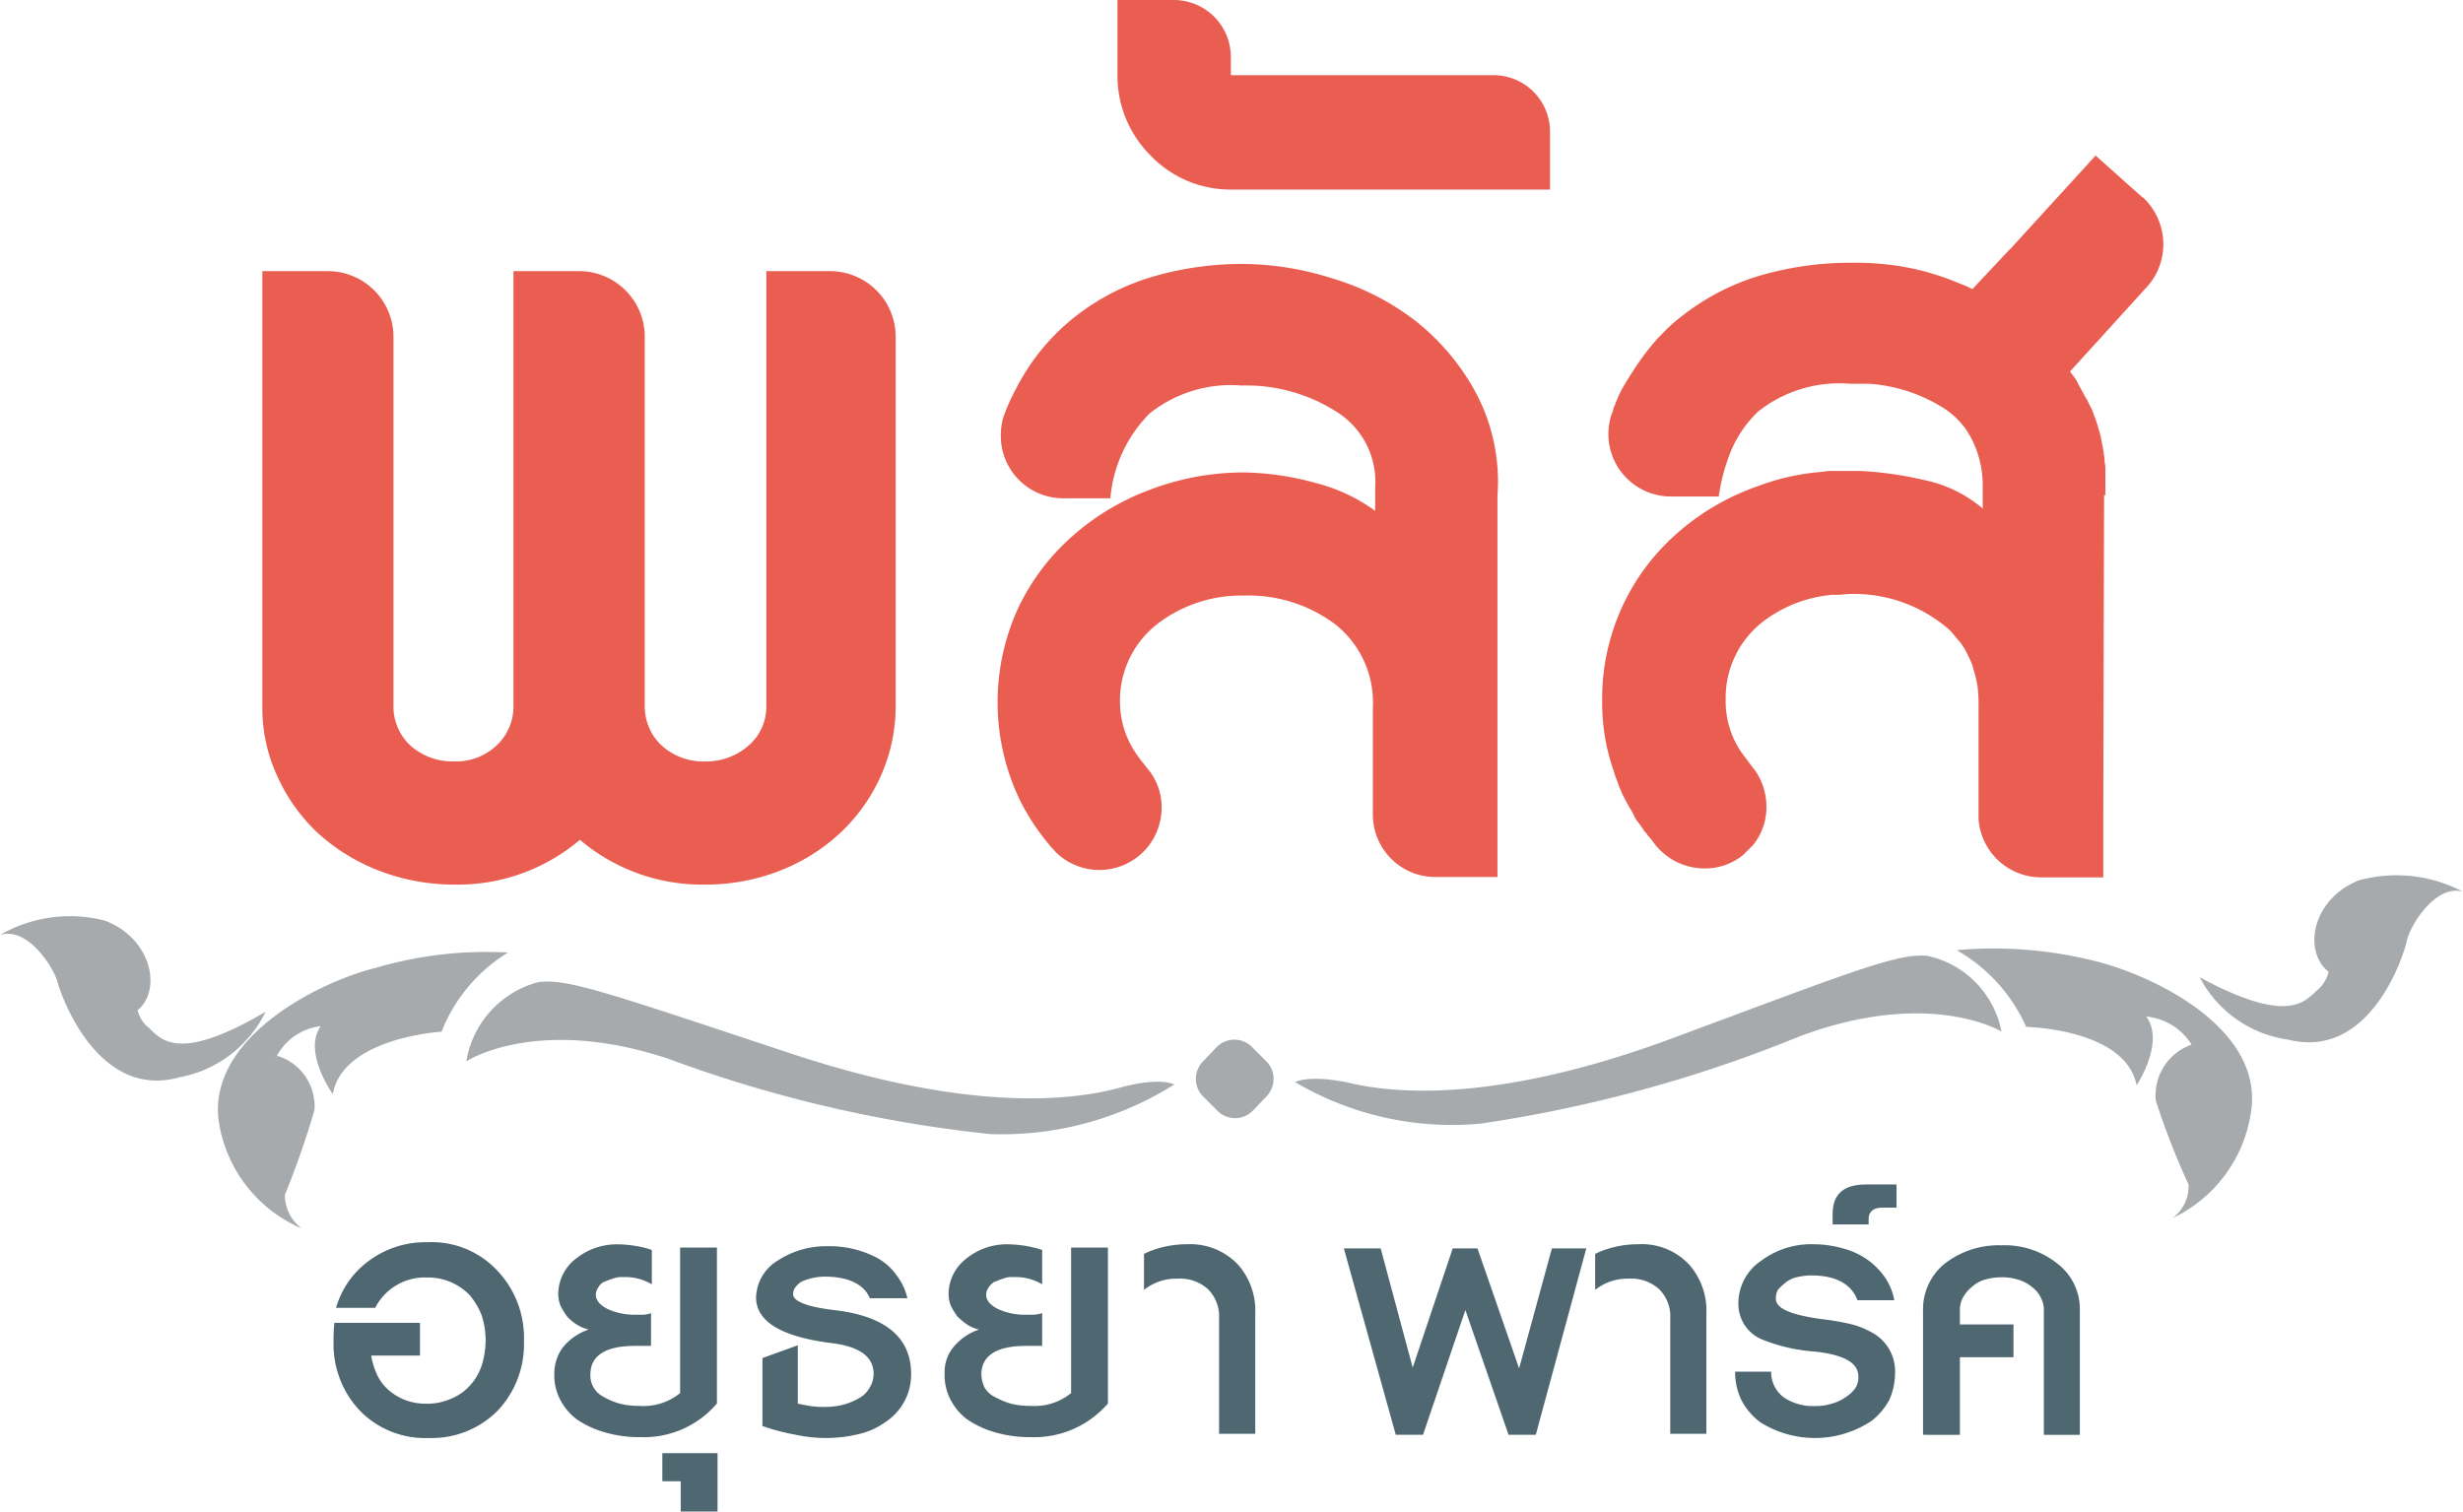
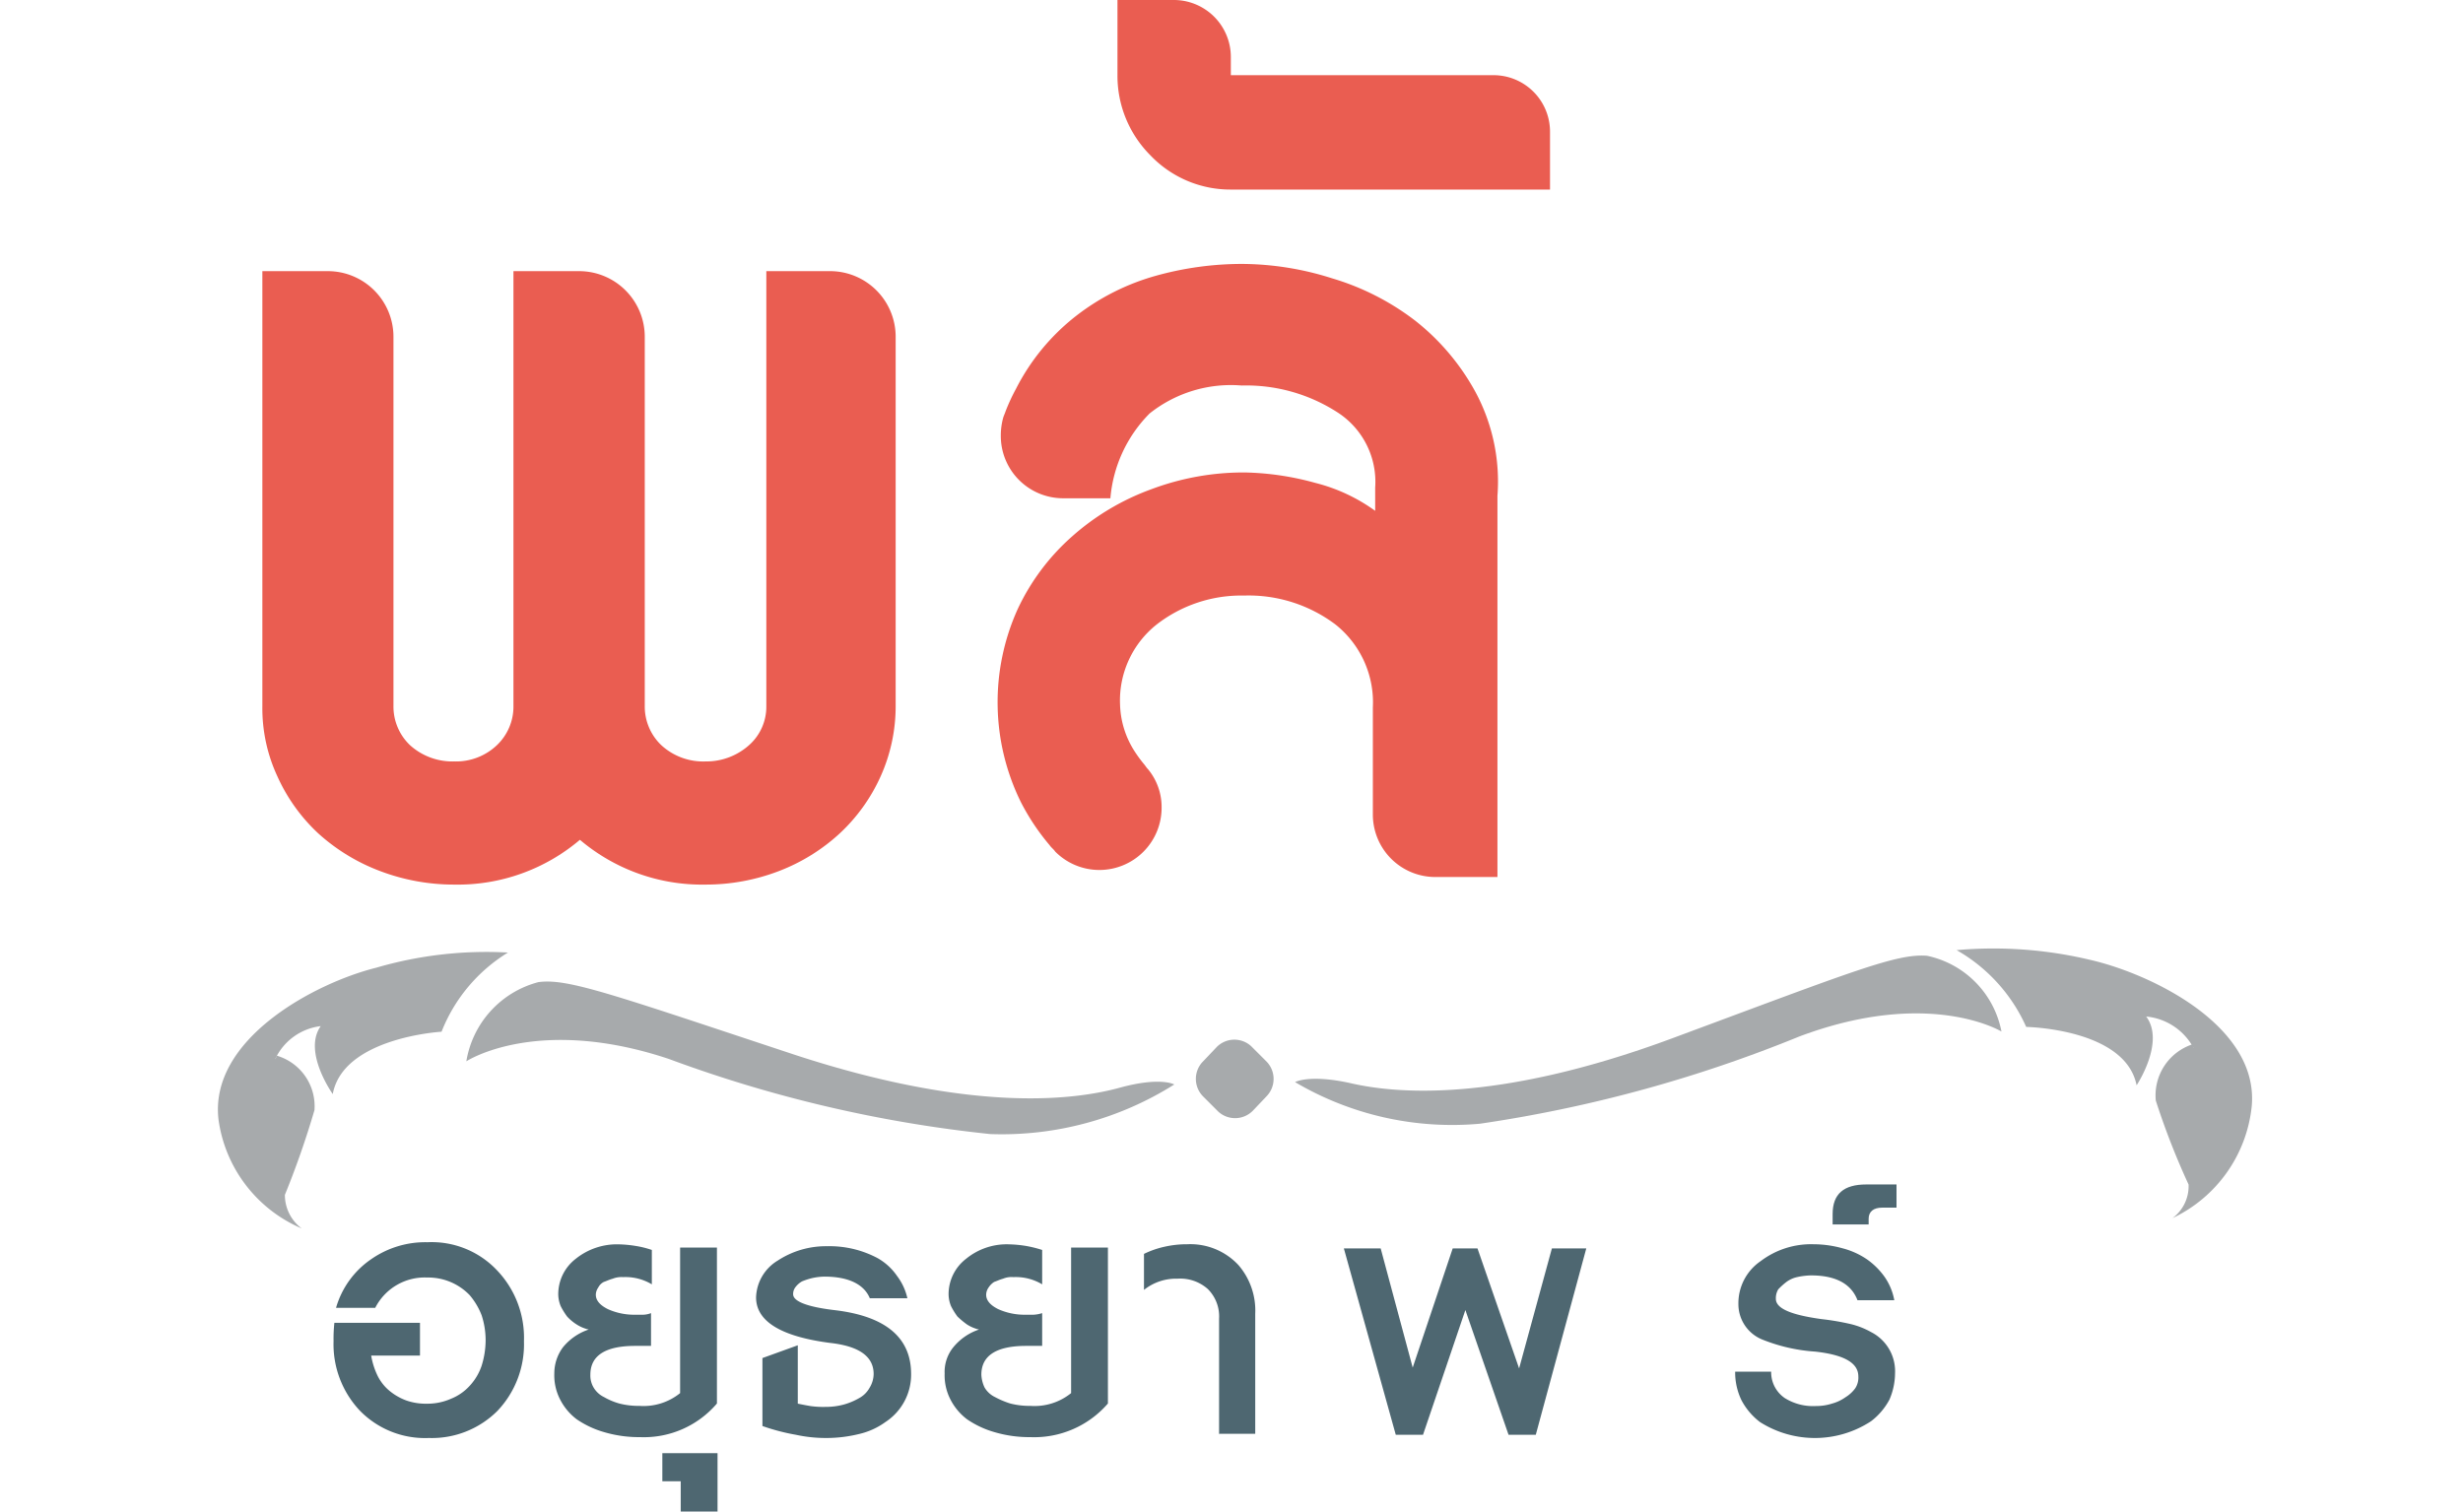
<svg xmlns="http://www.w3.org/2000/svg" id="Group_205" data-name="Group 205" width="48.77" height="29.937" viewBox="0 0 48.77 29.937">
  <g id="Group_56" data-name="Group 56" transform="translate(0)">
    <g id="Group_53" data-name="Group 53" transform="translate(0 17.313)">
      <g id="Group_50" data-name="Group 50" transform="translate(23.678 3.276)">
        <path id="Path_126" data-name="Path 126" d="M150.883,130.417a.493.493,0,0,1,.016.681l-.285.3a.493.493,0,0,1-.681.016l-.3-.3a.493.493,0,0,1-.016-.681l.285-.3a.493.493,0,0,1,.681-.016Z" transform="translate(-149.487 -129.987)" fill="#a7aaac" />
      </g>
      <g id="Group_51" data-name="Group 51" transform="translate(25.644)">
        <path id="Path_127" data-name="Path 127" d="M161.9,121.981s.269-.158,1.077.016c.808.19,2.819.443,6.4-.887s4.435-1.679,5.037-1.631a1.9,1.9,0,0,1,1.473,1.5s-1.426-.871-4.007.1a27.1,27.1,0,0,1-6.32,1.726A6.12,6.12,0,0,1,161.9,121.981Z" transform="translate(-161.9 -117.863)" fill="#a7aaac" />
        <path id="Path_128" data-name="Path 128" d="M244.6,118.688a3.29,3.29,0,0,1,1.378,1.521s1.964.032,2.186,1.156c0,0,.57-.855.19-1.362a1.191,1.191,0,0,1,.935.618c0,.016-.032-.079-.032-.063a1.064,1.064,0,0,0-.713,1.109,14.733,14.733,0,0,0,.649,1.663.786.786,0,0,1-.317.665,2.765,2.765,0,0,0,1.568-2.218c.143-1.6-2.012-2.629-3.215-2.9A8.263,8.263,0,0,0,244.6,118.688Z" transform="translate(-231.501 -117.184)" fill="#a7aaac" />
-         <path id="Path_129" data-name="Path 129" d="M275,111.348a2.339,2.339,0,0,0,1.758,1.235c1.616.4,2.281-1.663,2.344-1.964s.57-1.125,1.109-.966a2.82,2.82,0,0,0-2.075-.222c-.95.4-1.077,1.426-.586,1.806a.646.646,0,0,1-.206.348C277.091,111.807,276.79,112.314,275,111.348Z" transform="translate(-257.086 -109.305)" fill="#a7aaac" />
      </g>
      <g id="Group_52" data-name="Group 52" transform="translate(0 0.807)">
        <path id="Path_130" data-name="Path 130" d="M72.318,124.767s-.269-.158-1.077.063-2.8.539-6.431-.649c-3.627-1.2-4.5-1.521-5.084-1.441a1.946,1.946,0,0,0-1.426,1.568s1.394-.919,4.007-.048a26.1,26.1,0,0,0,6.367,1.489A6.408,6.408,0,0,0,72.318,124.767Z" transform="translate(-49.066 -121.409)" fill="#a7aaac" />
        <path id="Path_131" data-name="Path 131" d="M32.97,119.1a3.226,3.226,0,0,0-1.315,1.568s-1.948.111-2.154,1.235c0,0-.6-.839-.238-1.346a1.145,1.145,0,0,0-.9.649c0,.016.032-.063.032-.063a1.043,1.043,0,0,1,.744,1.077,17.4,17.4,0,0,1-.586,1.679.827.827,0,0,0,.333.665,2.751,2.751,0,0,1-1.647-2.154c-.19-1.6,1.917-2.709,3.12-3.009A7.772,7.772,0,0,1,32.97,119.1Z" transform="translate(-22.912 -118.355)" fill="#a7aaac" />
-         <path id="Path_132" data-name="Path 132" d="M5.259,116.316a2.379,2.379,0,0,1-1.711,1.3c-1.6.444-2.328-1.584-2.408-1.885s-.6-1.109-1.14-.935a2.769,2.769,0,0,1,2.075-.285c.95.364,1.125,1.394.649,1.774a.623.623,0,0,0,.222.348C3.184,116.855,3.516,117.346,5.259,116.316Z" transform="translate(0 -114.399)" fill="#a7aaac" />
      </g>
    </g>
    <g id="Group_54" data-name="Group 54" transform="translate(5.195)">
      <path id="Path_133" data-name="Path 133" d="M44.062,33.9H42.779v8.617a1.015,1.015,0,0,1-.348.776,1.269,1.269,0,0,1-.855.317,1.225,1.225,0,0,1-.871-.317,1.055,1.055,0,0,1-.333-.776V35.2a1.3,1.3,0,0,0-1.3-1.3h-1.3v8.617a1.055,1.055,0,0,1-.333.776,1.173,1.173,0,0,1-.839.317,1.252,1.252,0,0,1-.871-.317,1.055,1.055,0,0,1-.333-.776V35.2a1.3,1.3,0,0,0-1.3-1.3H32.8v8.617a3.2,3.2,0,0,0,.3,1.394,3.506,3.506,0,0,0,.808,1.125,3.826,3.826,0,0,0,1.22.744,4.123,4.123,0,0,0,1.473.269,3.736,3.736,0,0,0,2.487-.887,3.736,3.736,0,0,0,2.487.887,4.037,4.037,0,0,0,1.457-.269,3.752,3.752,0,0,0,1.2-.744,3.506,3.506,0,0,0,.808-1.125,3.384,3.384,0,0,0,.3-1.394V35.183A1.3,1.3,0,0,0,44.062,33.9Z" transform="translate(-32.8 -28.53)" fill="#ea5d51" />
      <path id="Path_134" data-name="Path 134" d="M134.172,35.55a4.585,4.585,0,0,0-1.2-1.426,5.064,5.064,0,0,0-1.647-.839,5.945,5.945,0,0,0-1.79-.285,6.367,6.367,0,0,0-1.711.238,4.581,4.581,0,0,0-1.568.792,4.3,4.3,0,0,0-1.188,1.441,3.793,3.793,0,0,0-.206.444c-.016.048-.032.079-.048.127h0a1.35,1.35,0,0,0-.048.364,1.234,1.234,0,0,0,1.22,1.235h.95a2.7,2.7,0,0,1,.776-1.679,2.587,2.587,0,0,1,1.822-.554,3.331,3.331,0,0,1,1.885.523,1.636,1.636,0,0,1,.76,1.5v.459a3.453,3.453,0,0,0-1.188-.554,5.6,5.6,0,0,0-1.394-.206,5.193,5.193,0,0,0-1.853.333,4.855,4.855,0,0,0-1.568.935,4.414,4.414,0,0,0-1.077,1.441,4.477,4.477,0,0,0,.063,3.817,4.462,4.462,0,0,0,.57.855h0c.032.048.079.079.111.127h0a1.232,1.232,0,0,0,2.107-.871,1.173,1.173,0,0,0-.269-.76c-.032-.032-.048-.063-.079-.1a2.51,2.51,0,0,1-.206-.285,1.8,1.8,0,0,1-.269-.9,1.92,1.92,0,0,1,.729-1.584,2.729,2.729,0,0,1,1.727-.57,2.861,2.861,0,0,1,1.806.57,1.971,1.971,0,0,1,.744,1.647v2.122a1.237,1.237,0,0,0,1.235,1.235H134.6V37.593A3.741,3.741,0,0,0,134.172,35.55Z" transform="translate(-110.144 -27.773)" fill="#ea5d51" />
      <path id="Path_135" data-name="Path 135" d="M147.145,1.489h-5.2V1.125A1.129,1.129,0,0,0,140.825,0H139.7V1.489a2.229,2.229,0,0,0,.649,1.584,2.188,2.188,0,0,0,1.616.681h6.3V2.614A1.119,1.119,0,0,0,147.145,1.489Z" transform="translate(-122.768)" fill="#ea5d51" />
-       <path id="Path_136" data-name="Path 136" d="M210.263,26.2v-.523c0-.048-.016-.1-.016-.143,0-.063-.016-.111-.016-.158-.016-.063-.016-.111-.032-.158V25.2c-.016-.048-.016-.1-.032-.158-.016-.032-.016-.079-.032-.111a2.727,2.727,0,0,0-.111-.333.563.563,0,0,0-.063-.143l-.048-.1c0-.016-.016-.032-.032-.048,0-.016-.016-.032-.032-.063-.048-.1-.1-.174-.143-.269-.016-.032-.032-.048-.048-.079-.016-.016-.032-.048-.048-.063s-.032-.048-.048-.063l1.568-1.727a1.269,1.269,0,0,0-.111-1.711.63.63,0,0,1-.063-.048l-.887-.792-1.663,1.822-.063.063-.713.76h0a1.762,1.762,0,0,0-.253-.111,5.1,5.1,0,0,0-.95-.3,5.369,5.369,0,0,0-1.014-.111h-.222a6.367,6.367,0,0,0-1.711.238,4.581,4.581,0,0,0-1.568.792,3.194,3.194,0,0,0-.428.38l-.079.079a5.151,5.151,0,0,0-.364.459q-.166.238-.333.523a2.332,2.332,0,0,0-.158.348.225.225,0,0,0-.032.1h0c-.016.032-.016.048-.032.079,0,.016-.016.032-.016.048h0a1.32,1.32,0,0,0-.048.348,1.237,1.237,0,0,0,1.235,1.235h.95a3.756,3.756,0,0,1,.206-.808,2.317,2.317,0,0,1,.57-.871,2.587,2.587,0,0,1,1.822-.554h.38a3.193,3.193,0,0,1,1.489.491,1.586,1.586,0,0,1,.459.459c0,.016.016.016.016.032.016.016.016.032.032.048a2.029,2.029,0,0,1,.253.966h0v.475h0a2.605,2.605,0,0,0-1.188-.57,7.022,7.022,0,0,0-1.235-.174h-.554a.649.649,0,0,0-.174.016,4.539,4.539,0,0,0-1.3.285,4.78,4.78,0,0,0-1.584.919,4.348,4.348,0,0,0-1.5,3.2h0v.127a4.053,4.053,0,0,0,.222,1.378c.016.032.016.063.032.1.016.063.048.111.063.174.016.032.016.063.032.079a1.6,1.6,0,0,0,.111.238c.048.1.1.174.143.253l.048.1a.67.67,0,0,0,.079.111l.1.143c.016.032.048.048.063.079s.047.048.063.079c.032.032.047.063.079.1a.905.905,0,0,0,.111.127,1.248,1.248,0,0,0,.871.364,1.185,1.185,0,0,0,.776-.269l.19-.19a1.173,1.173,0,0,0,.269-.76,1.254,1.254,0,0,0-.253-.76c-.032-.032-.048-.063-.079-.1-.079-.111-.158-.206-.206-.285a1.8,1.8,0,0,1-.269-.9v-.143a1.909,1.909,0,0,1,.729-1.473,2.638,2.638,0,0,1,1.378-.539h.111c.079,0,.158-.016.238-.016a2.854,2.854,0,0,1,1.822.586,1.191,1.191,0,0,1,.253.238c.048.063.1.111.143.174a1.182,1.182,0,0,1,.111.19l.048.1a.917.917,0,0,1,.079.222,2.248,2.248,0,0,1,.079.348,3.052,3.052,0,0,1,.016.38v2.218a1.244,1.244,0,0,0,1.235,1.156h1.235V32.5l.016-6.288c.032.016.032,0,.032-.016Z" transform="translate(-173.769 -16.411)" fill="#ea5d51" />
    </g>
    <g id="Group_55" data-name="Group 55" transform="translate(6.605 23.458)">
      <path id="Path_137" data-name="Path 137" d="M45.47,157.348a1.914,1.914,0,0,1-.523,1.378,1.837,1.837,0,0,1-1.362.539,1.8,1.8,0,0,1-1.362-.539,1.914,1.914,0,0,1-.523-1.378,2.928,2.928,0,0,1,.016-.364h1.695v.649h-.966a1.453,1.453,0,0,0,.127.4.911.911,0,0,0,.238.3,1.138,1.138,0,0,0,.333.19,1.18,1.18,0,0,0,.412.063,1.157,1.157,0,0,0,.475-.1,1,1,0,0,0,.364-.253,1.1,1.1,0,0,0,.238-.4,1.7,1.7,0,0,0,.079-.507,1.6,1.6,0,0,0-.079-.491,1.384,1.384,0,0,0-.238-.4,1.139,1.139,0,0,0-.839-.348,1.1,1.1,0,0,0-1.03.6h-.776a1.752,1.752,0,0,1,.7-.966,1.873,1.873,0,0,1,1.109-.333,1.778,1.778,0,0,1,1.362.539A1.935,1.935,0,0,1,45.47,157.348Z" transform="translate(-41.7 -154.244)" fill="#4e6771" />
      <path id="Path_138" data-name="Path 138" d="M70.995,159.5a2.428,2.428,0,0,1-.713-.1,1.878,1.878,0,0,1-.539-.253,1.142,1.142,0,0,1-.333-.4,1.04,1.04,0,0,1-.111-.507.864.864,0,0,1,.174-.523,1.113,1.113,0,0,1,.507-.348.747.747,0,0,1-.238-.1.919.919,0,0,1-.19-.158,1.445,1.445,0,0,1-.127-.206.636.636,0,0,1-.048-.238.884.884,0,0,1,.348-.7,1.3,1.3,0,0,1,.855-.285,2.365,2.365,0,0,1,.333.032,1.854,1.854,0,0,1,.317.079v.681a1.013,1.013,0,0,0-.57-.143.468.468,0,0,0-.206.032c-.063.016-.127.048-.174.063a.25.25,0,0,0-.111.111.256.256,0,0,0-.048.143q0,.166.238.285a1.275,1.275,0,0,0,.523.111h.174a.47.47,0,0,0,.158-.032v.649H70.9c-.586,0-.887.19-.887.57a.465.465,0,0,0,.063.253.481.481,0,0,0,.206.19,1.323,1.323,0,0,0,.3.127,1.508,1.508,0,0,0,.4.048,1.15,1.15,0,0,0,.808-.253v-2.883h.729v3.089A1.9,1.9,0,0,1,70.995,159.5Z" transform="translate(-64.928 -154.496)" fill="#4e6771" />
      <path id="Path_139" data-name="Path 139" d="M83.164,182.856v-.6H82.8V181.7h1.093v1.156Z" transform="translate(-76.29 -176.378)" fill="#4e6771" />
      <path id="Path_140" data-name="Path 140" d="M97.573,158.334a1.12,1.12,0,0,1-.507.95,1.435,1.435,0,0,1-.523.238,2.7,2.7,0,0,1-.649.079,2.782,2.782,0,0,1-.6-.063,4.151,4.151,0,0,1-.665-.174v-1.346l.7-.253v1.156c.079.016.158.032.253.048a1.821,1.821,0,0,0,.3.016,1.35,1.35,0,0,0,.364-.048,1.322,1.322,0,0,0,.3-.127.515.515,0,0,0,.206-.206.534.534,0,0,0,.079-.269c0-.348-.285-.554-.871-.618-.966-.127-1.457-.428-1.457-.9a.882.882,0,0,1,.428-.729,1.741,1.741,0,0,1,.982-.285,2.022,2.022,0,0,1,1,.238,1.153,1.153,0,0,1,.38.349,1.139,1.139,0,0,1,.206.443h-.744c-.111-.269-.412-.428-.9-.428a1.232,1.232,0,0,0-.253.032,1.322,1.322,0,0,0-.19.063.427.427,0,0,0-.127.111.221.221,0,0,0-.048.143c0,.143.285.253.839.317C97.082,157.194,97.573,157.622,97.573,158.334Z" transform="translate(-86.137 -154.58)" fill="#4e6771" />
      <path id="Path_141" data-name="Path 141" d="M119.795,159.5a2.428,2.428,0,0,1-.713-.1,1.878,1.878,0,0,1-.539-.253,1.143,1.143,0,0,1-.333-.4,1.04,1.04,0,0,1-.111-.507.773.773,0,0,1,.174-.523,1.113,1.113,0,0,1,.507-.348.747.747,0,0,1-.238-.1,1.678,1.678,0,0,1-.19-.158,1.445,1.445,0,0,1-.127-.206.636.636,0,0,1-.048-.238.884.884,0,0,1,.348-.7,1.268,1.268,0,0,1,.855-.285,2.366,2.366,0,0,1,.333.032,2.318,2.318,0,0,1,.317.079v.681a1.013,1.013,0,0,0-.57-.143.435.435,0,0,0-.206.032c-.063.016-.127.048-.174.063a.37.37,0,0,0-.111.111.255.255,0,0,0-.048.143q0,.166.238.285a1.275,1.275,0,0,0,.523.111h.174a.675.675,0,0,0,.174-.032v.649h-.317c-.586,0-.887.19-.887.57a.664.664,0,0,0,.063.253.481.481,0,0,0,.206.19,1.716,1.716,0,0,0,.3.127,1.508,1.508,0,0,0,.4.048,1.15,1.15,0,0,0,.808-.253v-2.883h.729v3.089A1.928,1.928,0,0,1,119.795,159.5Z" transform="translate(-105.999 -154.496)" fill="#4e6771" />
      <path id="Path_142" data-name="Path 142" d="M144.489,159.37v-2.3a.763.763,0,0,0-.222-.586.818.818,0,0,0-.6-.206,1.02,1.02,0,0,0-.665.222v-.713a1.808,1.808,0,0,1,.412-.143,2,2,0,0,1,.444-.048,1.3,1.3,0,0,1,1.014.412,1.377,1.377,0,0,1,.333.966v2.376h-.713Z" transform="translate(-126.955 -154.412)" fill="#4e6771" />
      <path id="Path_143" data-name="Path 143" d="M171.8,159.791h-.539l-.855-2.471-.839,2.471h-.539L168,156.1h.729l.634,2.36.792-2.36h.491l.824,2.376.649-2.376h.681Z" transform="translate(-147.995 -154.833)" fill="#4e6771" />
-       <path id="Path_144" data-name="Path 144" d="M200.889,159.37v-2.3a.763.763,0,0,0-.222-.586.818.818,0,0,0-.6-.206,1.02,1.02,0,0,0-.665.222v-.713a1.809,1.809,0,0,1,.412-.143,2,2,0,0,1,.443-.048,1.278,1.278,0,0,1,1.014.412,1.377,1.377,0,0,1,.333.966v2.376h-.713Z" transform="translate(-174.421 -154.412)" fill="#4e6771" />
      <path id="Path_145" data-name="Path 145" d="M220.068,158.15a1.335,1.335,0,0,1-.111.523,1.315,1.315,0,0,1-.364.428,2.029,2.029,0,0,1-2.2.016,1.316,1.316,0,0,1-.364-.428,1.262,1.262,0,0,1-.127-.57h.713a.618.618,0,0,0,.269.523,1.053,1.053,0,0,0,.618.158,1.021,1.021,0,0,0,.317-.048.84.84,0,0,0,.269-.127.675.675,0,0,0,.19-.174.382.382,0,0,0,.063-.238c0-.269-.285-.428-.855-.491a3.408,3.408,0,0,1-1.045-.238.756.756,0,0,1-.475-.7,1.011,1.011,0,0,1,.443-.855,1.651,1.651,0,0,1,1.045-.333,2.156,2.156,0,0,1,.57.079,1.549,1.549,0,0,1,.491.222,1.456,1.456,0,0,1,.348.348,1.179,1.179,0,0,1,.19.459h-.729c-.127-.333-.444-.491-.919-.491a1.4,1.4,0,0,0-.269.032.556.556,0,0,0-.222.1,1.43,1.43,0,0,0-.158.143.338.338,0,0,0-.048.19c0,.19.3.317.9.4a5.04,5.04,0,0,1,.586.1,1.579,1.579,0,0,1,.4.158A.869.869,0,0,1,220.068,158.15Z" transform="translate(-189.149 -154.412)" fill="#4e6771" />
      <path id="Path_146" data-name="Path 146" d="M230.082,148.559c-.174,0-.269.079-.269.222v.111H229.1v-.206c0-.4.222-.586.665-.586h.6v.459Z" transform="translate(-199.417 -148.1)" fill="#4e6771" />
-       <path id="Path_147" data-name="Path 147" d="M242.792,159.454V157a.521.521,0,0,0-.063-.269.551.551,0,0,0-.174-.206.73.73,0,0,0-.269-.143,1.053,1.053,0,0,0-.333-.048,1.205,1.205,0,0,0-.333.048.661.661,0,0,0-.253.143.711.711,0,0,0-.174.206.521.521,0,0,0-.063.269v.269h1.061v.649h-1.061v1.536H240.4V157a1.165,1.165,0,0,1,.428-.935,1.743,1.743,0,0,1,1.125-.364,1.668,1.668,0,0,1,1.109.364,1.134,1.134,0,0,1,.443.935v2.455Z" transform="translate(-208.927 -154.496)" fill="#4e6771" />
    </g>
  </g>
</svg>